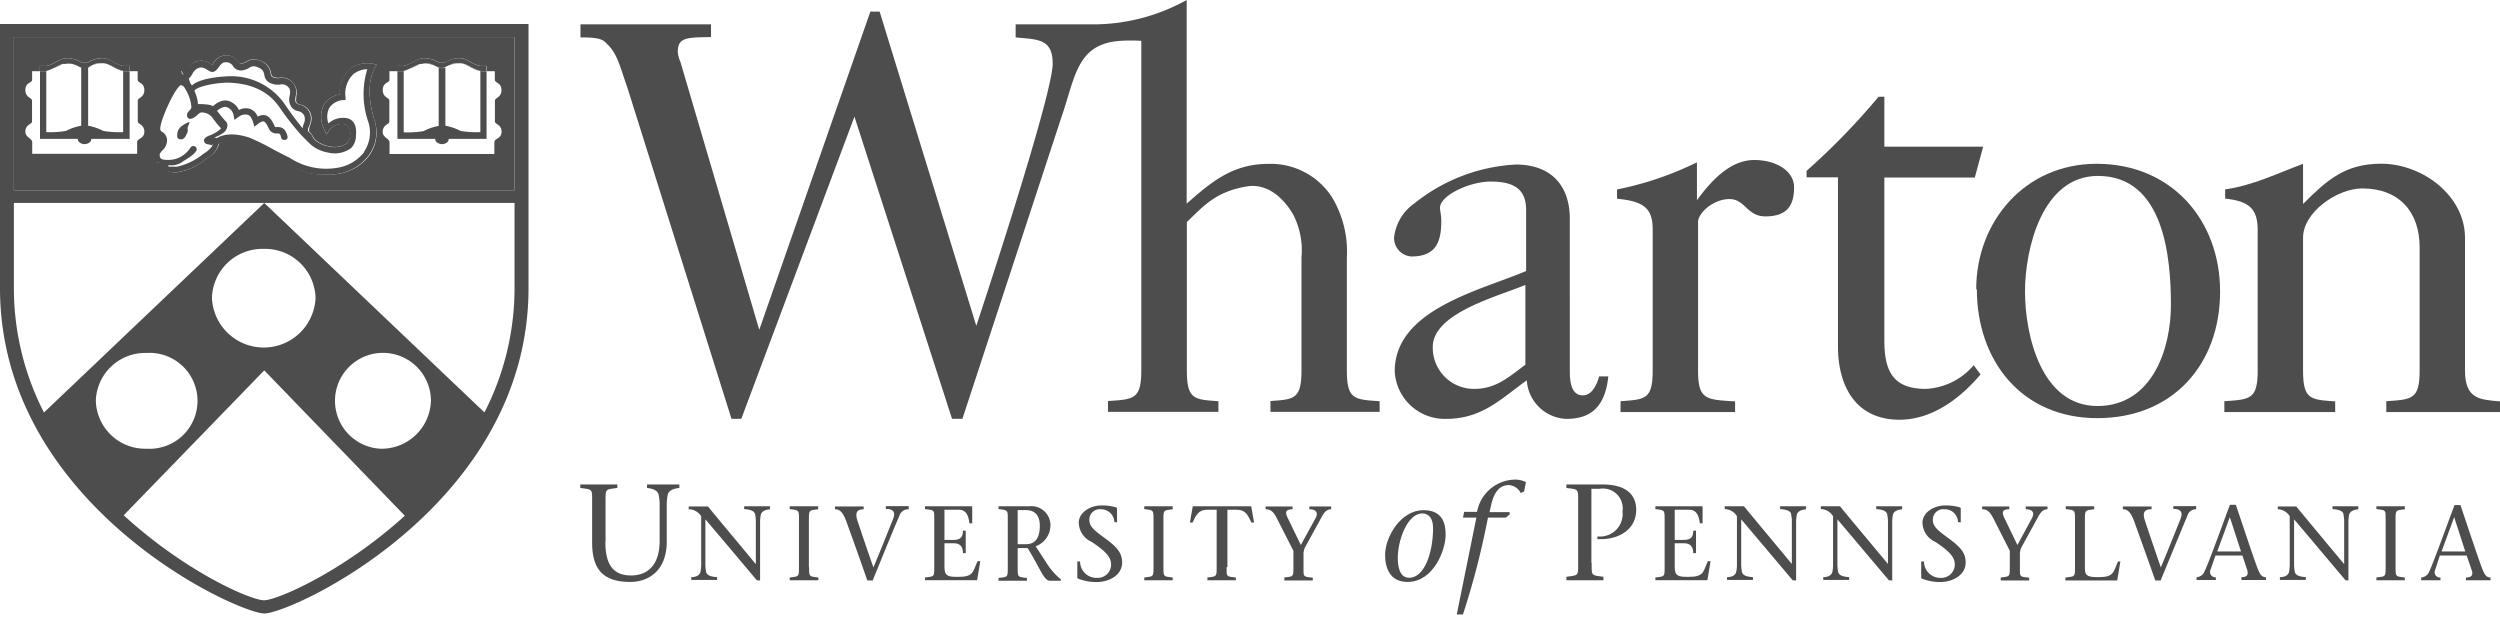
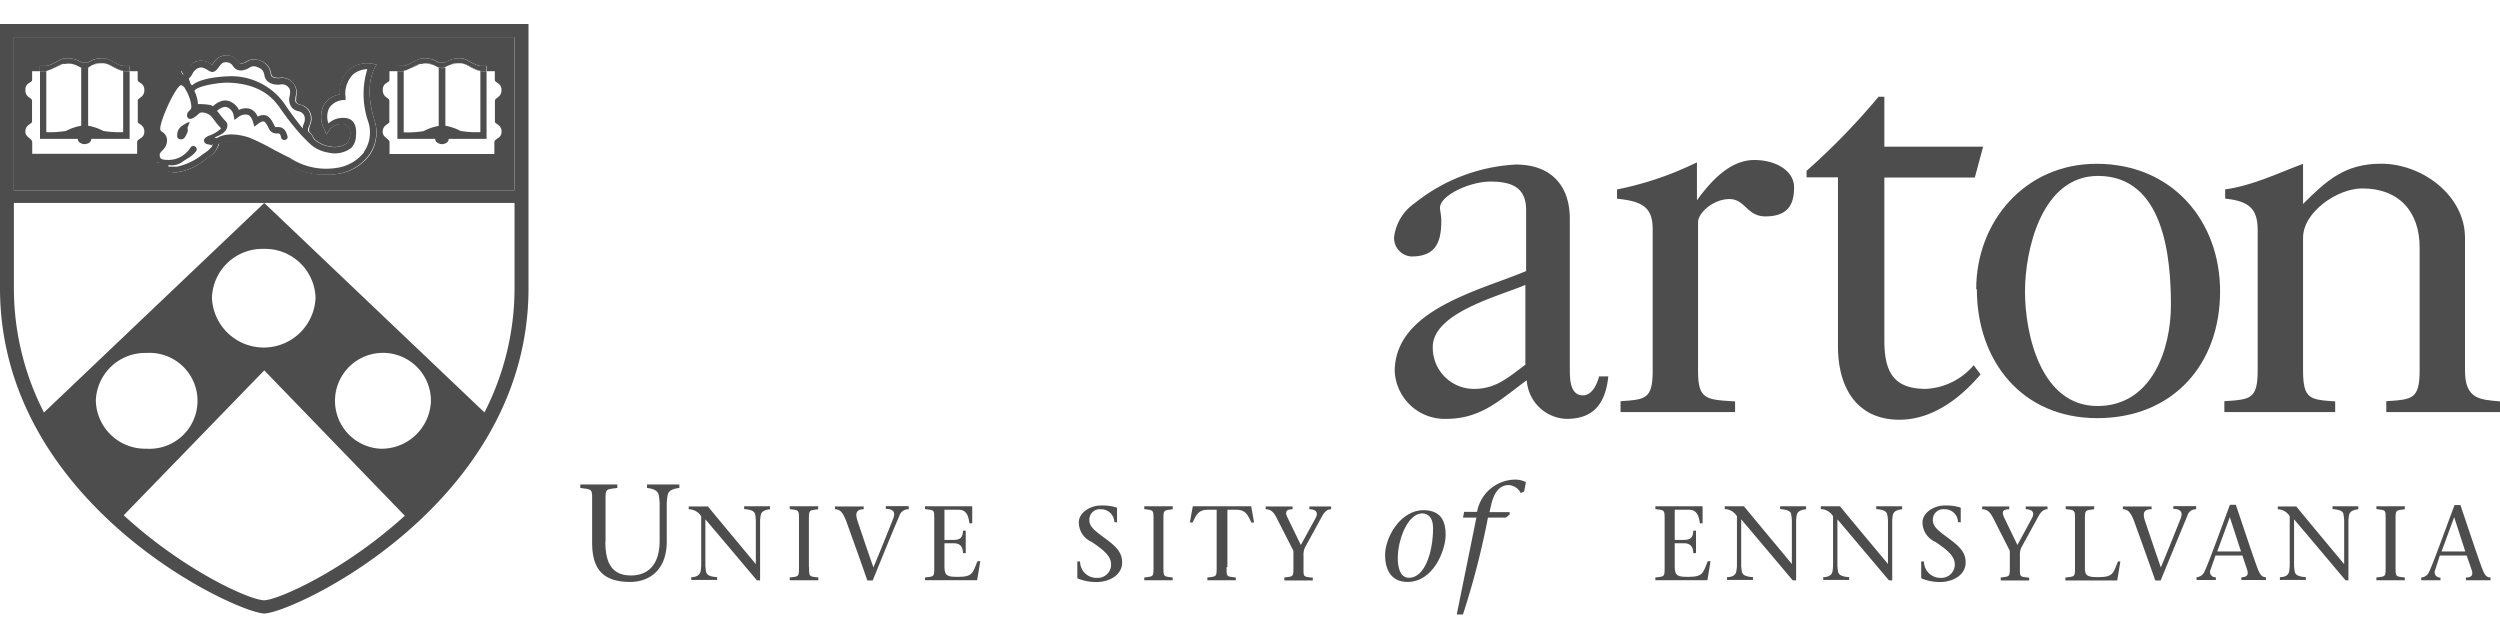
<svg xmlns="http://www.w3.org/2000/svg" width="270" height="67" viewBox="0 0 270 67">
  <path d="M164.74,39.41V30.77c-2.79,1.2-10,3-10,6.7A4.44,4.44,0,0,0,159.22,42c2.36,0,3.72-1.28,5.52-2.61Zm.08-10.14v-6.6c0-2.42-1.55-3.06-3.84-3.06s-5.45,1.51-5.46,2.82c0,.36.14.81.14,1.41,0,2.3-.58,3.86-3.24,3.86a2,2,0,0,1-1.86-2.06,5.21,5.21,0,0,1,2.23-3.7,19.05,19.05,0,0,1,10.92-4.17c3.78,0,5.83,2.24,5.83,5.87V39.86c0,1,0,2.84,1.42,2.84,1,0,1.55-1.27,1.74-2.05h1c-.31,2.9-1.55,4.59-4.52,4.59a4.46,4.46,0,0,1-4.29-4.17c-2.91,2.12-4.9,4.17-8.74,4.17a5.41,5.41,0,0,1-5.52-5.14c0-6.66,9.18-8.71,14.2-10.83Z" fill="#4d4d4d" fill-rule="evenodd" />
  <path d="M218.7,31.48c0,4.67,1.74,12.37,7.82,12.37,5.89,0,7.94-6.13,7.94-10.91,0-5.15-.75-13.94-7.88-13.94-6.08,0-7.88,8-7.88,12.48Zm-5.27-.24c0-7.32,5.27-13.55,13-13.55,8.13,0,13.34,6.11,13.34,13.79,0,7.87-5.09,13.68-13.27,13.68s-13-6.23-13-13.92Z" fill="#4d4d4d" fill-rule="evenodd" />
-   <path d="M62.69,4V2.63h14.1V4c-2.6.06-3.59,0-3.59,1.62a3.5,3.5,0,0,0,.29,1.08L82,35.62l12-34.37h1l10.44,33.94s8.25-24.81,8.25-28.32c0-2.78-1.76-2.59-4-2.83V2.63h8.64A20.78,20.78,0,0,0,128.16,0V22c2.67-2.38,5-4.3,8.81-4.3a7.86,7.86,0,0,1,6.94,3.69,11.46,11.46,0,0,1,1.55,6.48V40c0,3.15.81,3.15,3.54,3.33v1.15H137.21V43.31c2.55-.18,3.35-.18,3.35-3.33V27.82a8.48,8.48,0,0,0-.87-4.6c-1-1.76-2.76-3.45-5-3.09-3.42.56-4.73,2.15-6.51,3.85V40c0,3.15.8,3.15,3.41,3.33v1.15H119.66V43.31c2.79-.18,3.6-.18,3.6-3.33V4.41a17.93,17.93,0,0,0-2.23,0c-4.76.3-4.89,3.92-6.4,8.26L103.94,45.23h-1.12L92.28,12.6,80.06,45.23H79L67.74,9.41c-.68-1.87-1-3.45-2-4.48-.56-.54-.58-.9-3.06-.89Z" fill="#4d4d4d" />
  <path d="M252.2,44.5V43.35c-2.67-.19-3.47-.19-3.47-3.33V25.68c0-2.79,3.72-5.33,6.39-5.33,4,0,6.2,2.54,6.2,6.36V40c0,3.14-.81,3.14-3.6,3.33V44.5H270V43.35c-2.1-.19-3.78-.19-3.78-3.33V25.68c0-4.54-4.59-8-9.06-8-3.91,0-5.89,1.81-8.43,4.35V17.69c-2.67,1-5.5,2.37-8.41,2.76v1c2.59.27,3.51,1.1,3.51,3.4V40c0,3.14-.81,3.14-3.6,3.33V44.5Z" fill="#4d4d4d" />
  <path d="M187.39,44.5V43.35c-3.16-.19-4-.19-4-3.33V24c0-1,1.61-2.47,3.35-2.5s1.9,1.87,3.92,1.87c2.48,0,3.1-1.33,3.1-3.14s-2-2.95-4.29-2.95c-2.66,0-4.72,2.32-6.2,4.35v-4.1a35.08,35.08,0,0,1-8.63,2.93v1c2.77.28,3.85.94,3.85,3.3V40c0,3.14-.8,3.14-3.47,3.33V44.5Z" fill="#4d4d4d" />
  <path d="M213.28,19.17l.9-3.33H203.51V10.45h-.63a73.62,73.62,0,0,1-7.77,8v.7h3.39V37.41c0,4.33,1.95,7.92,6.64,7.92,4,0,7.09-2.93,8.76-4.89l-.74-1A7.24,7.24,0,0,1,208,42c-3.58,0-4.49-1.93-4.49-5.26V19.17Z" fill="#4d4d4d" />
  <path d="M65.38,58.5c0,2.07.56,3.65,2.76,3.65,2,0,3.1-1.35,3.1-3.72V54.31a5.57,5.57,0,0,0-.09-.79c-.07-.53-.58-.74-1.27-.82v-.38h3.49v.38c-.71.08-1.2.29-1.27.82a5.57,5.57,0,0,0-.09.79v4.17c0,3.19-2,4.37-3.94,4.37-3.15,0-4.12-1.6-4.12-4.27V54.17c0-1.38.06-1.3-1.28-1.47v-.38h4v.38c-1.33.17-1.27.09-1.27,1.47V58.5Z" fill="#4d4d4d" />
  <path d="M81.74,62.67c-1.81-2.14-3.69-4.39-5.56-6.58v5a5.08,5.08,0,0,0,.07.62c.06.41.45.57,1.2.62v.3H74.66v-.3c.54,0,.92-.21,1-.62a5.08,5.08,0,0,0,.07-.62V55.76A1.61,1.61,0,0,0,74.38,55v-.3h2.08c1.7,2.07,3.47,4.17,5.17,6.23h0V56.23a4.83,4.83,0,0,0-.06-.62c-.06-.41-.45-.57-1.2-.63v-.3h2.79V55c-.54.06-.92.22-1,.63a4.65,4.65,0,0,0-.07.62v6.44Z" fill="#4d4d4d" />
  <path d="M87.38,61.25c0,1.06,0,1,1,1.12v.3H85.29v-.3c1-.12,1-.06,1-1.12V56.11c0-1.06,0-1-1-1.13v-.3h3.07V55c-1,.12-1,.07-1,1.13v5.14Z" fill="#4d4d4d" />
  <path d="M93.33,55c-.62,0-1.08.18-.71,1.28.45,1.35,1.11,3.31,1.71,5,.73-1.74,1.43-3.5,2.13-5.25.29-.72,0-1.07-.79-1.07v-.3h2.47V55a1,1,0,0,0-1,.69c-1,2.33-1.93,4.66-2.89,7h-.58c-.69-2-1.47-4.17-2.17-6.11-.42-1.23-.77-1.58-1.32-1.58v-.3h3.1V55Z" fill="#4d4d4d" />
  <path d="M99.9,62.37c1-.12,1-.06,1-1.12V56.11c0-1.06.05-1-1-1.13v-.3H105v1.84h-.3c-.11-.85-.34-1.47-1.16-1.47H102v3.26h1c.71,0,1-.28,1-1h.3v2.43H104c0-.67-.28-1.07-1-1.07h-1v2.58c0,1,.44,1.05,1.47,1.05,1.65,0,1.57-.47,2.1-1.69h.3l-.34,2.05H99.9v-.3Z" fill="#4d4d4d" />
-   <path d="M107.82,54.68h3.32a2.06,2.06,0,0,1,2.31,2,2.43,2.43,0,0,1-1.6,2.32l1.11,1.7a7.43,7.43,0,0,0,1.62,1.88v.14H113.4c-.67,0-1-1.24-2.42-3.53h-1.07v2.11c0,1.06,0,1,1,1.12v.3h-3.07v-.3c1-.12,1-.06,1-1.12V56.11c0-1.06,0-1-1-1.13v-.3Zm2.09,4.09h.94c1,0,1.45-.75,1.45-2s-.68-1.68-1.51-1.68h-.88v3.72Z" fill="#4d4d4d" />
  <path d="M120.35,56.38A1.43,1.43,0,0,0,118.91,55a1.13,1.13,0,0,0-1.26,1.18c0,.8.8,1.28,1.94,2.14s1.6,1.48,1.6,2.43c0,1.36-1.39,2.11-2.76,2.11a5.25,5.25,0,0,1-2-.37.14.14,0,0,1-.08-.15V60.64h.3a1.76,1.76,0,0,0,1.83,1.77A1.44,1.44,0,0,0,120,61c0-.74-.4-1.35-2.11-2.48a2.31,2.31,0,0,1-1.38-2.1c0-1,1.14-1.83,2.45-1.83a5.29,5.29,0,0,1,1.6.21.12.12,0,0,1,.08.13v1.49Z" fill="#4d4d4d" />
  <path d="M125.65,61.25c0,1.06,0,1,1,1.12v.3h-3.07v-.3c1-.12,1-.06,1-1.12V56.11c0-1.06,0-1-1-1.13v-.3h3.07V55c-1,.12-1,.07-1,1.13v5.14Z" fill="#4d4d4d" />
  <path d="M132.47,61.25c0,1.06-.05,1,1,1.12v.3h-3.07v-.3c1-.12,1-.06,1-1.12v-6.2h-1c-1,0-1.23.62-1.6,1.38h-.29l.31-1.75h6.31l.31,1.75h-.29c-.37-.76-.6-1.38-1.59-1.38h-1v6.2Z" fill="#4d4d4d" />
  <path d="M138.69,62.37c1-.12,1-.06,1-1.12V59.49L137.91,56c-.37-.75-.69-1-1.22-1v-.3h2.91V55c-.86,0-.79.43-.5,1l1.39,2.86L142.06,56c.39-.7,0-1-.65-1v-.3h2.35V55c-.32,0-.63.15-.94.69l-1.9,3.47a1.84,1.84,0,0,0-.14.83v1.28c0,1.06-.05,1,1,1.12v.3h-3.07v-.3Z" fill="#4d4d4d" />
  <path d="M149.59,59.94c0-1.94,1.68-4.84,4.14-4.84,2,0,2.4,1.33,2.4,2.66,0,1.63-1.3,5.09-4.12,5.09-1.9,0-2.42-1.52-2.42-2.91Zm5.18-2.89c0-1.54-.93-1.6-1.17-1.6-1.59,0-2.64,2.88-2.64,4.8,0,.77.13,2.15,1.22,2.15,1.69,0,2.59-2.77,2.59-5.35Z" fill="#4d4d4d" />
  <path d="M163,55.59l-.36.31h-1.94A86.4,86.4,0,0,1,158,66.36h-.67l2.12-10.46H158l.13-.62h1.39a4.24,4.24,0,0,1,4-3.48,2.54,2.54,0,0,1,1.28.27l-.19,1-.37.18a1.54,1.54,0,0,0-1.29-.86c-.9,0-1.56.61-1.92,2.2l-.16.72h2.17l0,.31Z" fill="#4d4d4d" />
-   <path d="M171.9,60.82c0,1.38-.06,1.3,1.27,1.47v.38h-4v-.38c1.33-.17,1.27-.09,1.27-1.47V54.17c0-1.38.06-1.3-1.27-1.47v-.38h3.87c2.46,0,3.67,1,3.67,2.75,0,2.13-1.92,3.28-4.19,3.15v-.29a2.44,2.44,0,0,0,2.71-2.71,2.13,2.13,0,0,0-2.45-2.43h-.91v8Z" fill="#4d4d4d" />
  <path d="M178.78,62.37c1-.12,1-.06,1-1.12V56.11c0-1.06,0-1-1-1.13v-.3h5.1v1.84h-.29c-.12-.85-.35-1.47-1.17-1.47h-1.55v3.26h1c.72,0,1-.28,1-1h.3v2.43h-.3c0-.67-.29-1.07-1-1.07h-1v2.58c0,1,.44,1.05,1.47,1.05,1.65,0,1.58-.47,2.1-1.69h.3l-.34,2.05h-5.62v-.3Z" fill="#4d4d4d" />
  <path d="M193.61,62.67c-1.81-2.14-3.7-4.39-5.56-6.58v5a5.08,5.08,0,0,0,.07.62c.06.41.44.57,1.2.62v.3h-2.8v-.3c.55,0,.93-.21,1-.62a3.66,3.66,0,0,0,.07-.62V55.76a1.58,1.58,0,0,0-1.32-.78v-.3h2.08c1.7,2.07,3.47,4.17,5.17,6.23h0V56.23a3.43,3.43,0,0,0-.07-.62c0-.41-.44-.57-1.2-.63v-.3h2.8V55c-.54.06-.92.22-1,.63a4.65,4.65,0,0,0-.07.62v6.44Z" fill="#4d4d4d" />
  <path d="M204,62.67c-1.82-2.14-3.7-4.39-5.56-6.58v5a5.08,5.08,0,0,0,.07.62c.06.41.45.57,1.2.62v.3h-2.8v-.3c.55,0,.93-.21,1-.62a5.22,5.22,0,0,0,.06-.62V55.76a1.58,1.58,0,0,0-1.32-.78v-.3h2.07c1.7,2.07,3.47,4.17,5.18,6.23h0V56.23a4.65,4.65,0,0,0-.07-.62c-.06-.41-.45-.57-1.2-.63v-.3h2.8V55c-.53.06-.93.22-1,.63a3.43,3.43,0,0,0-.07.62v6.44Z" fill="#4d4d4d" />
  <path d="M211.46,56.38A1.41,1.41,0,0,0,210,55a1.12,1.12,0,0,0-1.25,1.18c0,.8.8,1.28,1.94,2.14s1.6,1.48,1.6,2.43c0,1.36-1.39,2.11-2.77,2.11a5.25,5.25,0,0,1-1.95-.37.16.16,0,0,1-.08-.15V60.64h.3a1.77,1.77,0,0,0,1.84,1.77A1.45,1.45,0,0,0,211.12,61c0-.74-.4-1.35-2.11-2.48a2.31,2.31,0,0,1-1.38-2.1c0-1,1.14-1.83,2.45-1.83a5.37,5.37,0,0,1,1.6.21.12.12,0,0,1,.08.13v1.49Z" fill="#4d4d4d" />
  <path d="M216.06,62.37c1-.12,1-.06,1-1.12V59.49L215.29,56c-.38-.75-.7-1-1.22-1v-.3H217V55c-.86,0-.78.43-.5,1l1.38,2.86L219.43,56c.39-.7,0-1-.65-1v-.3h2.35V55c-.32,0-.63.15-.94.69l-1.9,3.47a1.84,1.84,0,0,0-.14.83v1.28c0,1.06-.05,1,1,1.12v.3h-3.07v-.3Z" fill="#4d4d4d" />
  <path d="M223.1,62.37c1-.12,1-.06,1-1.12V56.11c0-1.06,0-1-1-1.13v-.3h3.07V55c-1,.12-1,.07-1,1.13v5.32c0,.8.44.88,1.46.88,1.65,0,1.59-.47,2.11-1.69H229l-.34,2.05h-5.6v-.3Z" fill="#4d4d4d" />
  <path d="M232.37,55c-.62,0-1.08.18-.7,1.28.45,1.35,1.11,3.31,1.7,5,.73-1.74,1.43-3.5,2.13-5.25.29-.72,0-1.07-.78-1.07v-.3h2.46V55a.94.94,0,0,0-.94.69q-1.45,3.49-2.89,7h-.58c-.7-2-1.48-4.17-2.18-6.11-.42-1.23-.77-1.58-1.32-1.58v-.3h3.1V55Z" fill="#4d4d4d" />
  <path d="M239.27,60l-.53,1.52a.57.57,0,0,0,.57.82v.3h-2.08v-.3a1,1,0,0,0,.83-.56c.49-1,1.83-4.74,2.77-7.26h.64c.78,2.29,1.94,5.81,2.33,6.82.25.64.44,1,.92,1v.3h-2.65v-.3c.71,0,.78-.37.6-.87L242.18,60Zm2.76-.44-1.21-3.71h0l-1.36,3.71Z" fill="#4d4d4d" />
  <path d="M253.32,62.67c-1.82-2.14-3.69-4.39-5.56-6.58v5a5.08,5.08,0,0,0,.07.62c.06.41.45.57,1.2.62v.3h-2.8v-.3c.55,0,.93-.21,1-.62a5.22,5.22,0,0,0,.06-.62V55.76A1.56,1.56,0,0,0,246,55v-.3H248c1.7,2.07,3.46,4.17,5.17,6.23h0V56.23a3.43,3.43,0,0,0-.07-.62c0-.41-.44-.57-1.19-.63v-.3h2.79V55c-.53.06-.92.22-1,.63a4.65,4.65,0,0,0-.07.62v6.44Z" fill="#4d4d4d" />
  <path d="M258.72,61.25c0,1.06,0,1,1,1.12v.3h-3.07v-.3c1-.12,1-.06,1-1.12V56.11c0-1.06.05-1-1-1.13v-.3h3.07V55c-1,.12-1,.07-1,1.13v5.14Z" fill="#4d4d4d" />
  <path d="M263.5,60,263,61.55a.57.57,0,0,0,.57.82v.3h-2.08v-.3a1,1,0,0,0,.83-.56c.48-1,1.82-4.74,2.77-7.26h.64c.77,2.29,1.94,5.81,2.33,6.82.25.64.43,1,.92,1v.3h-2.66v-.3c.72,0,.79-.37.6-.87L266.4,60Zm2.75-.44-1.2-3.71h0l-1.36,3.71Z" fill="#4d4d4d" />
  <polygon points="1.5 20.55 55.57 20.55 55.57 20.55 1.5 20.55 1.5 20.55" fill="#4d4d4d" />
  <polygon points="1.5 20.55 55.57 20.55 55.57 20.55 1.5 20.55 1.5 20.55" fill="#4d4d4d" />
  <path d="M55.57,20.55v0Z" fill="#4d4d4d" />
  <path d="M1.79,4h0Z" fill="#4d4d4d" />
  <path d="M55.29,4H1.5V20.55H55.57V4h-.28ZM14.81,15.37s0,1.24,0,1.24H3.48s0-1.23,0-1.24c0-.44-.74-.52-.74-1.15,0-.78.72-.81.72-1.09V10.88c0-.36-.72-.31-.72-1.16s.73-.74.73-1.1,0-.78,0-.93h.84V7.12H5C5.73,7,6.43,6.36,7,6.3a2.86,2.86,0,0,1,1.79.43h.72a2.83,2.83,0,0,1,1.78-.43c.56.06,1.26.7,2,.82H14v.57h.87s0,.57,0,.93.72.29.72,1.11-.71.8-.71,1.16v2.24c0,.29.71.31.71,1.09S14.81,14.93,14.81,15.37ZM40.45,13a4.25,4.25,0,0,1-.58,3.81,5.17,5.17,0,0,1-3.27,1.95c-.3.05-.59.08-.88.1H34.64l-.55-.07-.19,0-.65-.14-.19-.06-.4-.13-.22-.08-.29-.12-.2-.08L31.7,18l-.16-.08-.29-.15-.3-.16c-.27-.11-.9-.43-1.62-.82-1-.52-2.25-1.18-2.64-1.3a5.11,5.11,0,0,0-.58-.16l-.14,0-.4-.07-.12,0-.44,0a3.09,3.09,0,0,0-.45,0l-.13,0-.24.05-.1,0-.19.08-.06,0-.17.09a2.32,2.32,0,0,1-1.22,1.52l-.11.08A6.14,6.14,0,0,1,19,18.62c-.8,0-1.38-.27-1.57-1l-.49-.1a1.45,1.45,0,0,1,.06-2c.15-.17.33-.36.33-.5a.43.43,0,0,0-.23-.45,1,1,0,0,1-.51-.94c0-.92,1.92-5.45,3-5.95l.27.44c.17-.07.25-.22.4-.46A2.71,2.71,0,0,1,21,6.72a1.7,1.7,0,0,1,1.76.2c.08.06.08.11.13.08a1,1,0,0,0,.16-.2A1.64,1.64,0,0,1,24.17,6a1.5,1.5,0,0,1,1.52.64c.17.21.21.23.33.22a1.44,1.44,0,0,0,.57-.2A1.48,1.48,0,0,1,28,6.52a1.68,1.68,0,0,1,1.27,1.36c.05.24.08.33.19.39a1.37,1.37,0,0,0,.81.12A1.58,1.58,0,0,1,31.69,9,1.6,1.6,0,0,1,32,10.39c0,.35-.07.58.06.72a.72.72,0,0,0,.38.19,1.56,1.56,0,0,1,1.06.83,1.67,1.67,0,0,1,0,1.37c-.07.23-.23.67,0,.83s.3.55.57.78a3.08,3.08,0,0,0,1.51.69,2.35,2.35,0,0,0,1.9-.33,1.33,1.33,0,0,0,.33-.79,1.12,1.12,0,0,0-.45-1.23A1.66,1.66,0,0,0,35.6,14l-.35.53L35,13.92a2.86,2.86,0,0,1,0-2.63,2.46,2.46,0,0,1,1.72-1.09,3.18,3.18,0,0,1,1.23-2.87A3.24,3.24,0,0,1,40.69,7S39.13,8.77,40.45,13Zm12.94,2.39s0,1.24,0,1.24H42.07s0-1.23,0-1.24c0-.44-.74-.52-.74-1.15,0-.78.72-.81.72-1.09V10.88c0-.36-.71-.31-.71-1.16s.72-.74.72-1.1,0-.78,0-.93h.84V7.12h.68c.74-.12,1.44-.76,2-.82a2.86,2.86,0,0,1,1.79.43h.72a2.86,2.86,0,0,1,1.79-.43c.55.06,1.25.7,2,.82h.68v.57h.88v.93c0,.36.72.29.72,1.11s-.71.8-.71,1.16v2.24c0,.29.72.31.72,1.09S53.39,14.93,53.39,15.37Z" fill="#4d4d4d" />
  <path d="M37.91,7.33a3.18,3.18,0,0,0-1.23,2.87A2.46,2.46,0,0,0,35,11.29a2.86,2.86,0,0,0,0,2.63l.25.59L35.6,14a1.66,1.66,0,0,1,1.73-.53,1.12,1.12,0,0,1,.45,1.23,1.33,1.33,0,0,1-.33.79,2.35,2.35,0,0,1-1.9.33A3.08,3.08,0,0,1,34,15.11c-.27-.23-.22-.53-.57-.78s-.07-.6,0-.83a1.67,1.67,0,0,0,0-1.37,1.56,1.56,0,0,0-1.06-.83.72.72,0,0,1-.38-.19c-.13-.14-.11-.37-.06-.72A1.6,1.6,0,0,0,31.69,9a1.58,1.58,0,0,0-1.47-.57,1.37,1.37,0,0,1-.81-.12c-.11-.06-.14-.15-.19-.39A1.68,1.68,0,0,0,28,6.52a1.48,1.48,0,0,0-1.36.15,1.44,1.44,0,0,1-.57.2c-.12,0-.16,0-.33-.22A1.5,1.5,0,0,0,24.17,6a1.64,1.64,0,0,0-1.1.79,1,1,0,0,1-.16.2c-.05,0-.05,0-.13-.08A1.7,1.7,0,0,0,21,6.72a2.71,2.71,0,0,0-.84.89c-.15.24-.23.39-.4.46l-.27-.44c-1,.5-3,5-3,6a1,1,0,0,0,.51.94.43.43,0,0,1,.23.45c0,.14-.18.33-.33.5a1.45,1.45,0,0,0-.06,2l.49.1c.19.75.77,1,1.57,1a6.14,6.14,0,0,0,3.37-1.47l.11-.08a2.32,2.32,0,0,0,1.22-1.52l.17-.09.06,0,.19-.08.1,0,.24-.05.13,0a3.09,3.09,0,0,1,.45,0h0l.43,0,.12,0,.4.07.14,0a5.11,5.11,0,0,1,.58.16c.39.12,1.64.78,2.64,1.3.72.39,1.35.71,1.62.82l.3.16.29.15.16.08.25.12.2.08.29.12.22.08.4.13.19.06.65.14.19,0,.55.07h1.08c.29,0,.58-.05.88-.1a5.17,5.17,0,0,0,3.27-1.95A4.25,4.25,0,0,0,40.45,13c-1.32-4.21.24-6,.24-6A3.24,3.24,0,0,0,37.91,7.33ZM20.77,8a1.32,1.32,0,0,1,.56-.61c.41-.21.71-.06,1.09.17a1.59,1.59,0,0,0,.34.18c.38.14.65-.2.86-.48s.38-.5.61-.52a.88.88,0,0,1,.93.39,1,1,0,0,0,.92.48,2.07,2.07,0,0,0,.83-.28.82.82,0,0,1,.81-.11c.68.23.75.53.83.87a1.09,1.09,0,0,0,.54.83,1.94,1.94,0,0,0,1.16.21.91.91,0,0,1,.93.33c.19.22.17.48.11.89a1.41,1.41,0,0,0,.24,1.28,1.26,1.26,0,0,0,.7.38.89.89,0,0,1,.64.51,1.11,1.11,0,0,1-.06.83,2.72,2.72,0,0,0-.13.51c-.81-1-1.56-2.06-1.87-2.52a2,2,0,0,0-.16-.23l-.07-.1A7.06,7.06,0,0,0,25,8.23c-.37,0-3.26.07-4.27,1L20.56,9l-.17-.51A2.08,2.08,0,0,0,20.77,8Zm2.14,7.79a3.07,3.07,0,0,1-.86.77l-.12.08A6.73,6.73,0,0,1,19.12,18h-.4l-.08,0-.1,0-.08,0-.08,0-.07,0-.06,0a.1.1,0,0,0-.05,0l0-.05,0,0a.09.09,0,0,1,0-.05,0,0,0,0,1,0,0,.09.09,0,0,1,0-.07,2,2,0,0,0,1.44-.31c.51-.38,1.36-.75,1.61-1.35a.37.37,0,0,0-.65-.27,2.93,2.93,0,0,1-1.23,1.11,2.73,2.73,0,0,1-1.24.26c-.89,0-.88-.25-.88-.61,0-.09.17-.28.29-.42a1.46,1.46,0,0,0,.5-1,1.08,1.08,0,0,0-.52-1,.35.35,0,0,1-.21-.38c0-.86,1.56-4.35,2.22-4.67a.64.64,0,0,1,.47.41,4.3,4.3,0,0,1,.67,1.92c0,.36-.28.4-.42.69s0,.76.48.59.77-.65,1-.65a1.44,1.44,0,0,1,1.14.47c.08.09.16.22.27.36a7.58,7.58,0,0,0,.71.85l0,0,0,.07,0,0,0,0a3.68,3.68,0,0,1-1.36.78c-.19.11-.5.27-.46.54a.46.46,0,0,0,.38.36,2.69,2.69,0,0,1,.49.12C23,15.37,23,15.64,22.91,15.74Zm16.4.66a4.56,4.56,0,0,1-2.81,1.66h0a7.18,7.18,0,0,1-4.91-.88L31.21,17c-.24-.1-.88-.44-1.56-.79a26,26,0,0,0-2.75-1.36c-2-.63-3-.22-3.5.07l-.24-.07c1.07-.42,1.31-.76,1.39-1.19a.63.63,0,0,0-.2-.59,8.36,8.36,0,0,1-.66-.79c-.08-.11-.17-.2-.25-.3a1.57,1.57,0,0,1,.74-.42.71.71,0,0,1,.52.11,1.13,1.13,0,0,1,.52.74l.1.54.45-.33a1.22,1.22,0,0,1,1-.22c.24.08.43.35.56.79l.14.49.41-.31c.26-.2.48-.29.62-.25s.33.34.45.59a2.71,2.71,0,0,0,.18.34.86.86,0,0,0,.78.36c.28,0,.35,0,.45.44s.8.3.69-.13c-.25-1-.79-1-1.11-1-.17,0-.21,0-.22,0a1.67,1.67,0,0,1-.14-.27c-.18-.36-.42-.85-.92-1a1.17,1.17,0,0,0-.83.15,1.46,1.46,0,0,0-.84-.85,1.62,1.62,0,0,0-1.19.13,1.75,1.75,0,0,0-.71-.79A1.37,1.37,0,0,0,24,10.89a2.37,2.37,0,0,0-1,.59c-.26-.26-1.62-.24-1.62-.24A3.73,3.73,0,0,0,21,9.84c.07-.51,2.75-1,3.93-.9,3.36.18,4.63,1.83,5.11,2.45l.08.1.13.19a29.33,29.33,0,0,0,2.26,2.88c.28.29.82.85,1.1,1.09a3.81,3.81,0,0,0,1.85.83,2.94,2.94,0,0,0,2.47-.5,1.87,1.87,0,0,0,.51-1.32c.08-.7,0-1.81-1.15-1.92a2.35,2.35,0,0,0-1.82.59,2.13,2.13,0,0,1,.1-1.69A2,2,0,0,1,37,10.81l.32,0v-.31A2.92,2.92,0,0,1,38.17,8a2.52,2.52,0,0,1,1.5-.53,9.14,9.14,0,0,0,.1,5.68A3.7,3.7,0,0,1,39.31,16.4Z" fill="#4d4d4d" />
  <path d="M35.21,18.86h0Z" fill="#4d4d4d" />
  <path d="M36.6,18.74c-.3.05-.59.08-.88.1C36,18.82,36.3,18.79,36.6,18.74Z" fill="#4d4d4d" />
  <path d="M25,15.21l.44,0-.43,0Z" fill="#4d4d4d" />
  <path d="M20.46,13.2c-.16-.07-.88.45-.88.45a1.21,1.21,0,0,0-.42.68c0,.13-.06.41,0,.5a.34.34,0,0,0,.33.21.64.64,0,0,0,.2,0c.28-.09.45-.52.45-.54a.77.77,0,0,0,.11-.67C20.26,13.73,20.51,13.23,20.46,13.2Zm0,0h0Z" fill="#4d4d4d" />
  <path d="M0,2.59V31.12c0,23.27,25.29,35,28.54,35.14,3.24-.1,28.54-11.87,28.54-35.14V2.59Zm10.35,40.7a5.33,5.33,0,0,1,5.48-5.17,5.18,5.18,0,1,1,0,10.34A5.33,5.33,0,0,1,10.35,43.29ZM28.54,64.83c-1.53,0-8.64-3.18-15.18-9.18L28.54,40l15.18,15.7C37.17,61.65,30.06,64.78,28.54,64.83ZM22.89,32.17a5.45,5.45,0,0,1,5.59-5.29,5.45,5.45,0,0,1,5.6,5.29,5.6,5.6,0,0,1-11.19,0ZM41.06,48.46a5.18,5.18,0,1,1,5.48-5.17A5.33,5.33,0,0,1,41.06,48.46Zm14.51-17.3a29.38,29.38,0,0,1-3.25,13.38L28.54,21.92,4.75,44.55A29.38,29.38,0,0,1,1.5,31.17V21.92H55.57Zm0-26.84V20.55H1.5V4H55.57Z" fill="#4d4d4d" />
  <path d="M1.5,8.82v0Z" fill="#4d4d4d" />
  <path d="M10,4h0Z" fill="#4d4d4d" />
  <path d="M47,4h0Z" fill="#4d4d4d" />
  <path d="M32.49,4h0Z" fill="#4d4d4d" />
  <path d="M6.74,6.91a.79.79,0,0,1,.24,0H7a2.22,2.22,0,0,1,.45-.05c.78,0,1.15.53,1.73.53a1.3,1.3,0,0,0,.33-.07A2.46,2.46,0,0,1,10.05,7a1.72,1.72,0,0,1,.8-.2c1.09,0,1.46.61,2.53.87H14V7.12h-.68c-.74-.12-1.44-.76-2-.82a2.83,2.83,0,0,0-1.78.43H8.77A2.86,2.86,0,0,0,7,6.3c-.55.06-1.25.7-2,.82H4.31v.57h.6C5.71,7.49,6.13,7.1,6.74,6.91Z" fill="#4d4d4d" />
-   <path d="M9.18,7.34h0Z" fill="#4d4d4d" />
  <path d="M8.4,15c0,.48.62.57.72.57s.74-.07.74-.57H14V7.69h-.57c-1.07-.26-1.44-.87-2.53-.87a1.72,1.72,0,0,0-.8.2,2.56,2.56,0,0,1,1.2-.16c.56.06,1.26.69,2,.82v6.59a10.34,10.34,0,0,1-2.15-.13,5.42,5.42,0,0,0-1.63-.56V7.29l0,0a1.3,1.3,0,0,1-.33.07h0c-.58,0-.95-.53-1.73-.53A2,2,0,0,0,7,6.86a2.8,2.8,0,0,1,1.77.43v6.29a5.39,5.39,0,0,0-1.64.56A10.25,10.25,0,0,1,5,14.27V7.68a11.36,11.36,0,0,0,1.75-.77c-.61.19-1,.58-1.83.78h-.6V15Z" fill="#4d4d4d" />
  <path d="M45.33,6.91a.68.68,0,0,1,.23,0h0A2.06,2.06,0,0,1,46,6.81c.78,0,1.14.53,1.72.53a1.07,1.07,0,0,0,.32-.07A3,3,0,0,1,48.63,7a1.78,1.78,0,0,1,.8-.2c1.09,0,1.47.61,2.53.87h.57V7.12h-.68c-.74-.12-1.44-.76-2-.82a2.86,2.86,0,0,0-1.79.43h-.72a2.86,2.86,0,0,0-1.79-.43c-.55.06-1.25.7-2,.82h-.68v.57h.61C44.3,7.49,44.71,7.1,45.33,6.91Z" fill="#4d4d4d" />
  <path d="M47.76,7.34Z" fill="#4d4d4d" />
  <path d="M47,15c0,.48.62.57.73.57s.73-.07.73-.57h4.09V7.69H52c-1.06-.26-1.44-.87-2.53-.87a1.78,1.78,0,0,0-.8.2,2.6,2.6,0,0,1,1.21-.16c.55.06,1.25.69,2,.82v6.59a10.34,10.34,0,0,1-2.15-.13,5.42,5.42,0,0,0-1.63-.56V7.29s0,0,0,0a1.07,1.07,0,0,1-.32.07h0c-.58,0-.94-.53-1.72-.53a2.06,2.06,0,0,0-.45.05,2.8,2.8,0,0,1,1.77.43v6.29a5.42,5.42,0,0,0-1.63.56,10.34,10.34,0,0,1-2.15.13V7.68a11.49,11.49,0,0,0,1.76-.77c-.62.19-1,.58-1.83.78h-.61V15Z" fill="#4d4d4d" />
</svg>